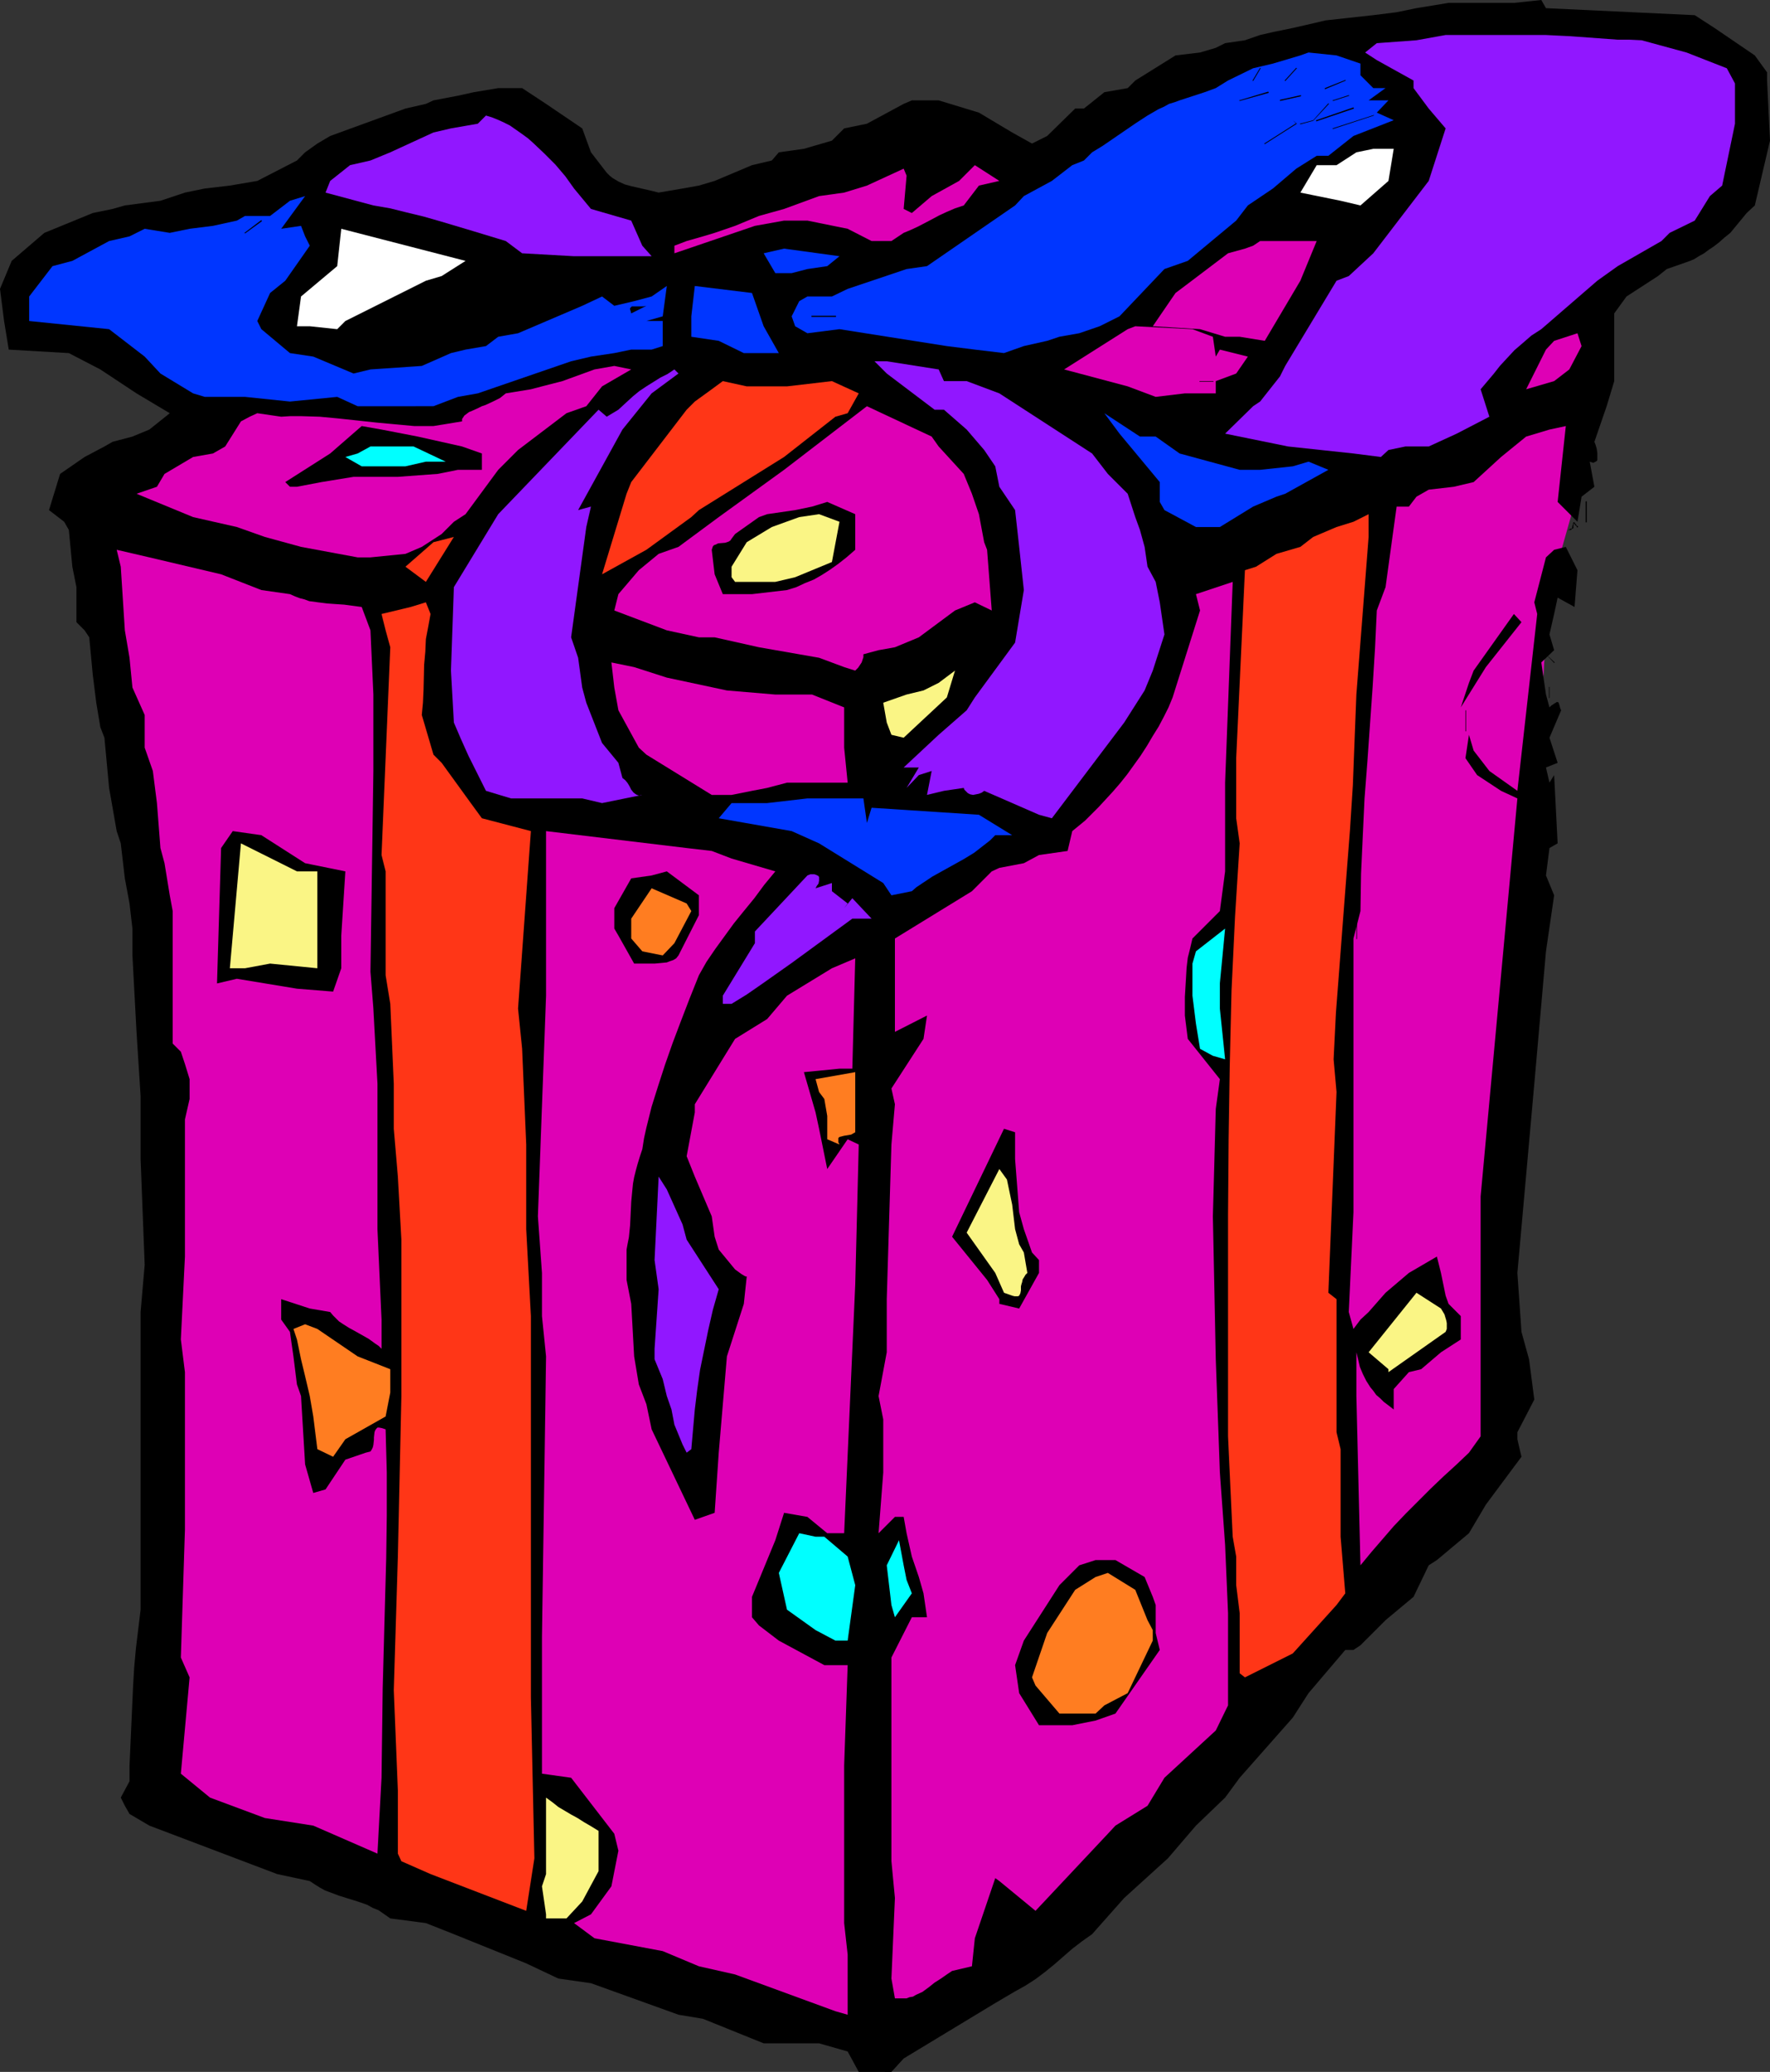
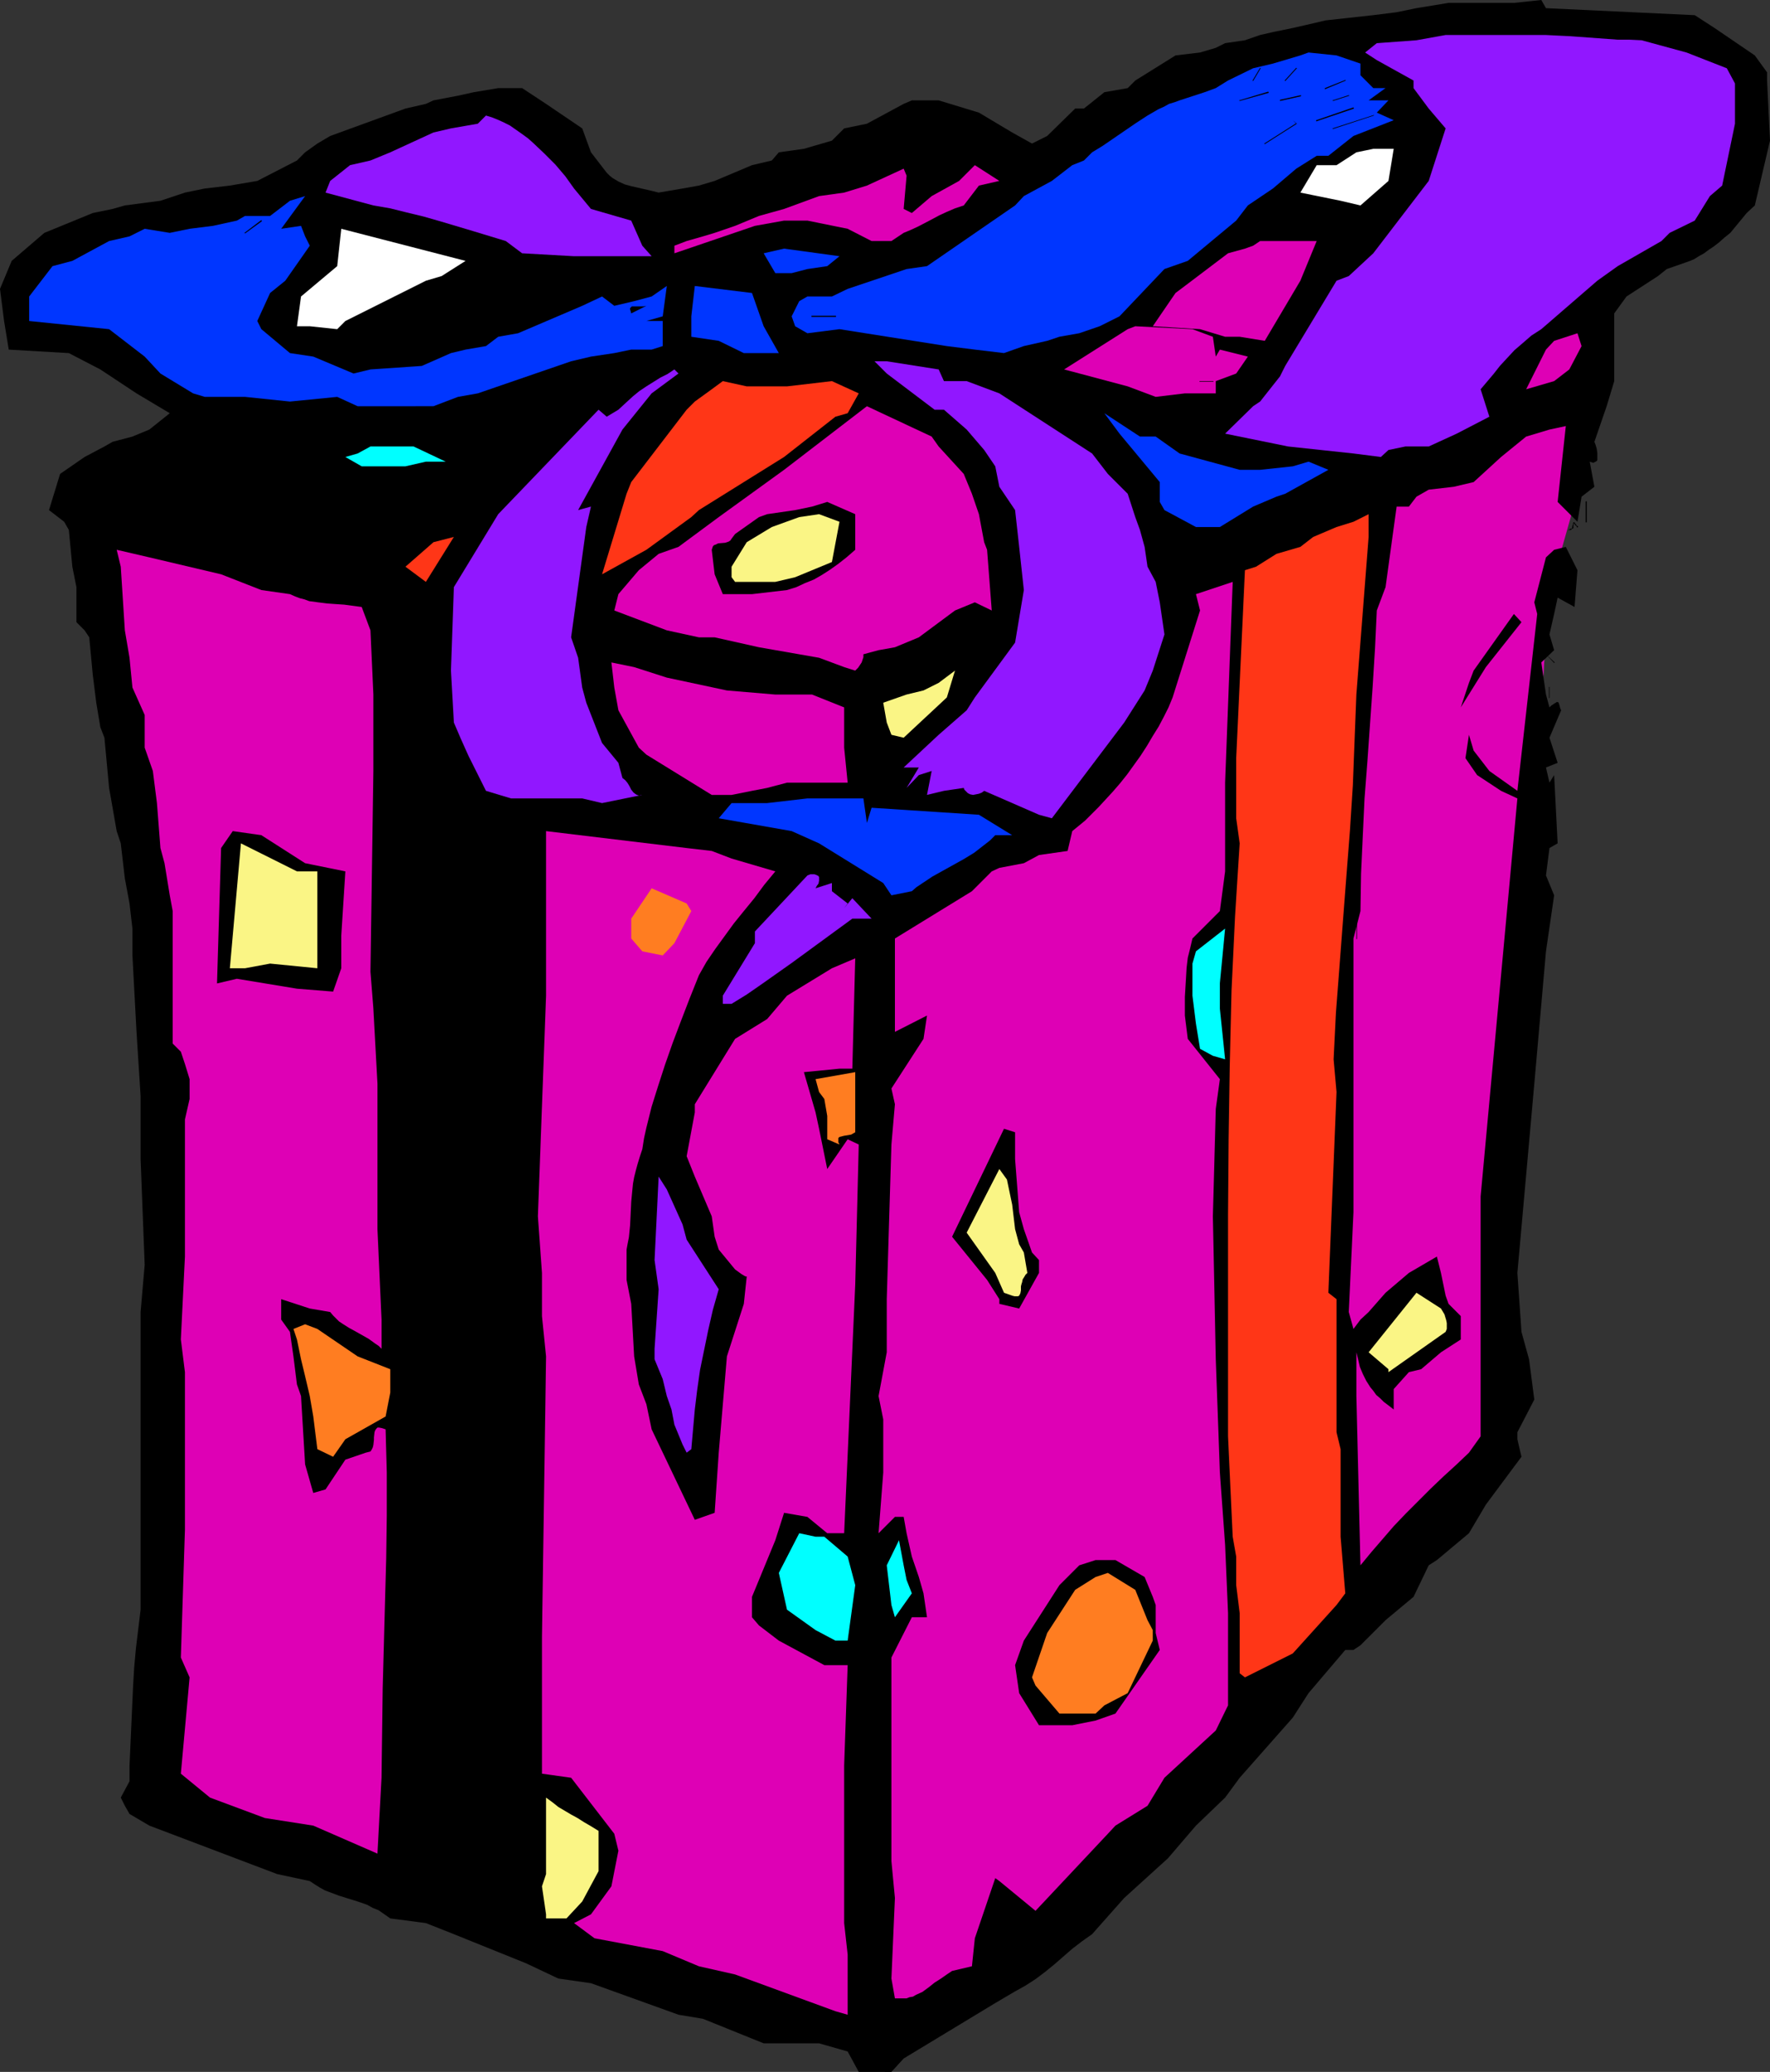
<svg xmlns="http://www.w3.org/2000/svg" xmlns:ns1="http://sodipodi.sourceforge.net/DTD/sodipodi-0.dtd" xmlns:ns2="http://www.inkscape.org/namespaces/inkscape" version="1.0" width="129.724mm" height="151.771mm" id="svg72" ns1:docname="Gift 04.wmf">
  <rect width="100%" height="100%" fill="#333333" stroke="none" />
  <ns1:namedview id="namedview72" pagecolor="#ffffff" bordercolor="#000000" borderopacity="0.25" ns2:showpageshadow="2" ns2:pageopacity="0.0" ns2:pagecheckerboard="0" ns2:deskcolor="#d1d1d1" ns2:document-units="mm" />
  <defs id="defs1">
    <pattern id="WMFhbasepattern" patternUnits="userSpaceOnUse" width="6" height="6" x="0" y="0" />
  </defs>
  <path style="fill:#de00b5;fill-opacity:1;fill-rule:evenodd;stroke:none" d="m 376.043,136.054 -27.795,333.51 55.59,-55.908 12.282,-21.329 12.605,-226.703 7.11,-25.046 v -34.094 l -5.494,2.262 z" id="path1" />
  <path style="fill:#ffffff;fill-opacity:1;fill-rule:evenodd;stroke:none" d="m 375.881,136.054 -27.795,333.51 55.752,-55.747 12.282,-21.491 12.605,-226.703 7.11,-25.046 v -34.256 l -5.494,2.262 -54.459,27.469 h 0.162 l 54.298,-27.308 5.494,-2.262 v 0 34.094 l -7.11,25.046 -12.766,226.703 -12.282,21.329 v 0 l -55.59,55.747 0.162,0.162 27.795,-333.51 v 0 z" id="path2" />
  <path style="fill:#000000;fill-opacity:1;fill-rule:evenodd;stroke:none" d="m 237.875,573.624 -3.07,-5.655 -7.918,-2.262 h -15.352 l -16.806,-6.787 -6.787,-1.131 -24.24,-8.726 -9.05,-1.293 -8.888,-4.201 -20.038,-8.079 -7.757,-3.07 -9.858,-1.293 -1.616,-1.131 -1.616,-1.131 -1.616,-0.646 -1.454,-0.808 -1.293,-0.485 -1.454,-0.485 -5.171,-1.616 -2.586,-0.97 -1.293,-0.485 -1.454,-0.808 -1.293,-0.808 -1.454,-0.97 -9.05,-1.939 -35.39,-13.411 -5.494,-3.232 -1.293,-2.262 -1.131,-2.262 2.424,-4.524 v -4.363 l 0.485,-10.826 0.485,-10.826 0.323,-5.494 0.485,-5.332 0.646,-5.332 0.646,-5.332 V 415.271 399.921 363.241 l 1.131,-13.088 -1.131,-29.247 V 303.455 L 37.814,285.681 36.683,264.513 v -7.433 l -0.808,-6.948 -1.293,-6.948 -1.131,-9.695 -1.131,-3.393 -1.131,-6.463 -0.97,-5.494 -1.293,-13.896 -1.131,-2.909 -1.131,-6.787 -0.97,-7.756 -0.97,-10.341 -1.293,-1.939 -2.262,-2.262 v -9.695 l -1.131,-5.655 -0.97,-10.18 -1.293,-2.262 -4.202,-3.232 3.07,-10.018 6.787,-4.686 5.494,-2.909 2.262,-1.293 5.494,-1.454 4.686,-1.939 5.656,-4.524 -9.211,-5.494 -10.019,-6.625 -8.726,-4.524 L 2.424,96.789 1.131,88.871 0,79.984 l 3.232,-7.756 9.05,-7.756 13.413,-5.494 5.494,-1.131 3.394,-0.97 9.858,-1.293 6.787,-2.262 5.494,-1.131 6.949,-0.808 7.595,-1.293 10.989,-5.655 2.262,-2.262 3.394,-2.424 3.555,-2.101 20.846,-7.594 5.656,-1.293 2.101,-0.97 6.787,-1.293 4.363,-0.97 6.787,-1.131 h 6.626 l 6.626,4.363 10.019,6.787 2.424,6.625 4.363,5.655 0.808,0.808 0.808,0.646 1.616,0.97 1.778,0.808 1.778,0.485 3.555,0.808 2.101,0.485 1.939,0.485 6.626,-1.131 4.525,-0.808 4.363,-1.293 10.342,-4.363 5.494,-1.293 1.939,-2.262 6.949,-0.97 7.757,-2.262 3.394,-3.393 6.302,-1.293 10.181,-5.494 2.262,-0.97 h 7.434 l 11.15,3.393 9.211,5.494 5.494,3.07 4.202,-2.101 7.757,-7.594 h 2.424 l 5.656,-4.524 6.464,-1.131 2.101,-2.101 11.15,-6.948 6.787,-0.808 4.363,-1.293 2.586,-1.293 5.494,-0.808 4.202,-1.454 3.555,-0.808 5.494,-1.131 5.656,-1.293 3.394,-0.808 13.251,-1.454 6.464,-0.808 5.494,-1.131 8.888,-1.454 h 18.099 L 426.947,0 l 1.293,2.262 41.208,1.939 5.494,3.555 11.15,7.594 3.394,4.686 v 2.262 l 0.808,16.643 -4.202,17.936 -2.262,2.101 -4.525,5.494 -1.616,1.293 -1.454,1.293 -1.454,1.131 -1.454,0.97 -1.293,0.97 -1.454,0.808 -1.293,0.808 -1.131,0.485 -6.464,2.262 -2.424,1.939 -8.726,5.655 -3.394,4.686 v 18.744 l -2.101,6.948 -3.394,9.857 0.323,0.808 0.323,1.131 0.162,1.131 v 0.97 0.97 l -0.162,0.323 -0.323,0.162 -0.323,0.162 -0.323,0.162 -0.485,-0.162 -0.485,-0.162 1.293,6.948 -3.555,2.747 -1.131,6.948 -3.232,-3.232 -2.262,-2.262 2.262,-21.006 -4.525,0.97 -6.464,1.939 -6.949,5.655 -7.595,6.948 -5.494,1.293 -6.949,0.808 -3.394,1.939 -2.101,2.747 h -3.394 l -3.07,22.299 -2.424,6.463 -0.485,10.341 -0.646,10.503 -1.454,20.683 -0.808,10.503 -0.485,10.341 -0.485,10.503 -0.162,10.341 -1.939,7.594 v 30.539 45.244 l -1.293,27.631 1.293,4.686 1.939,-2.585 2.262,-2.101 4.686,-5.332 6.464,-5.494 7.757,-4.524 1.131,4.524 1.293,6.302 0.808,2.262 3.394,3.393 v 6.463 l -5.494,3.555 -5.494,4.686 -3.394,0.808 -4.202,4.686 v 5.655 l -1.454,-1.131 -1.293,-0.97 -0.97,-0.97 -1.131,-0.97 -0.808,-1.131 -0.808,-0.97 -1.131,-1.777 -0.97,-1.939 -0.808,-1.939 -0.485,-2.101 -0.485,-1.939 v 4.686 7.433 l 1.131,46.859 3.07,-3.716 3.07,-3.555 3.07,-3.555 3.394,-3.555 3.394,-3.393 3.394,-3.393 3.555,-3.393 3.717,-3.393 3.394,-3.232 3.232,-4.524 v -5.494 -17.774 -10.018 -33.125 l 10.181,-110.2 -4.525,-2.101 -6.626,-4.363 -3.232,-4.686 0.97,-6.463 1.293,4.363 4.363,5.655 7.757,5.494 5.494,-48.96 -0.808,-3.232 3.232,-12.442 2.262,-2.101 3.232,-0.808 3.232,6.463 -0.808,10.18 -4.686,-2.585 -0.97,4.524 -1.293,5.655 1.293,4.363 -3.555,3.393 1.293,8.887 0.97,3.555 0.485,-0.485 0.485,-0.323 0.485,-0.323 0.323,-0.162 0.162,-0.162 h 0.162 0.323 l 0.162,0.323 0.162,0.485 0.162,0.646 0.162,0.485 0.162,0.323 -3.232,7.594 2.262,6.948 -3.232,1.293 0.97,4.201 1.293,-2.101 0.97,18.905 -2.262,1.293 -0.97,7.594 2.262,5.494 -2.262,15.512 -3.232,36.68 -4.686,52.353 1.131,16.32 1.293,4.686 0.808,2.909 1.454,11.149 -4.686,9.049 v 1.939 l 1.131,4.848 -9.858,13.25 -4.686,7.918 -8.888,7.433 -2.262,1.454 -4.202,8.726 -7.757,6.463 -6.949,6.948 -1.939,1.293 h -2.262 l -10.181,11.957 -4.363,6.787 -14.706,16.643 -4.04,5.494 -8.08,7.756 -7.757,9.049 -12.12,10.988 -8.888,10.018 -2.747,1.939 -2.747,2.101 -5.01,4.363 -2.586,2.101 -2.586,1.939 -2.747,1.777 -1.454,0.808 -1.454,0.808 -5.494,3.232 -25.371,15.35 -3.394,3.716 z" id="path3" />
  <path style="fill:#de00b5;fill-opacity:1;fill-rule:evenodd;stroke:none" d="m 231.411,556.819 -27.795,-10.18 -10.019,-2.262 -10.019,-4.201 -18.907,-3.555 -5.656,-4.201 4.686,-2.424 5.656,-7.756 1.939,-9.857 -1.131,-4.686 -11.958,-15.512 -8.08,-1.131 v -6.463 -11.149 -20.198 l 1.131,-77.722 -1.131,-11.149 v -11.957 l -1.131,-15.674 2.262,-61.079 v -5.655 -39.911 l 38.946,4.686 6.949,0.808 5.494,2.101 12.12,3.555 -3.07,3.716 -2.747,3.716 -2.909,3.555 -2.747,3.393 -2.586,3.555 -2.586,3.555 -2.424,3.555 -2.101,3.716 -1.293,3.232 -1.293,3.232 -2.424,6.302 -2.262,5.979 -2.101,5.979 -1.939,5.979 -1.778,5.655 -1.454,5.817 -0.646,2.909 -0.485,3.07 -0.646,1.939 -0.646,2.101 -0.485,1.777 -0.485,1.939 -0.323,1.777 -0.162,1.616 -0.323,3.393 -0.162,3.393 -0.162,3.232 -0.323,3.232 -0.323,1.616 -0.323,1.777 v 8.402 l 1.293,6.625 0.808,14.543 1.293,7.756 2.101,5.494 1.454,6.948 11.958,25.046 5.494,-1.939 1.131,-16.643 2.262,-26.661 4.686,-14.543 0.808,-7.594 h -0.323 l -0.323,-0.162 -0.808,-0.485 -1.778,-1.293 -4.525,-5.494 -1.131,-3.555 -0.808,-5.655 -4.686,-10.988 -2.262,-5.655 2.262,-12.119 v -2.262 l 11.15,-18.097 8.888,-5.494 5.494,-6.463 12.443,-7.594 6.464,-2.747 -0.808,30.539 h -3.555 l -9.858,0.97 3.232,11.149 0.97,4.524 2.262,11.149 5.656,-8.241 3.07,1.454 -0.97,38.78 -3.07,68.835 h -4.686 l -5.494,-4.524 -6.464,-1.131 -2.424,7.594 -6.464,15.674 v 5.655 l 1.939,2.262 5.494,4.201 12.605,6.787 h 6.464 l -0.97,27.792 v 4.363 22.137 9.049 8.079 l 0.97,8.726 v 16.643 z" id="path4" />
  <path style="fill:#de00b5;fill-opacity:1;fill-rule:evenodd;stroke:none" d="m 247.894,553.264 -0.97,-5.494 0.97,-22.299 -0.97,-10.18 v -14.058 -27.792 -14.543 l 5.656,-11.149 h 4.202 l -0.97,-6.625 -1.293,-4.524 -1.939,-5.655 -1.454,-6.463 -0.808,-4.524 h -2.424 l -4.525,4.524 1.293,-16.805 v -14.704 l -1.293,-6.463 2.262,-12.119 v -14.704 l 1.293,-42.82 0.97,-11.149 -0.97,-4.363 8.888,-13.735 0.97,-6.463 -8.888,4.524 v -11.149 -14.704 l 21.331,-13.088 5.494,-5.494 2.101,-0.97 6.787,-1.293 4.202,-2.262 7.918,-1.131 1.293,-5.494 1.778,-1.454 1.778,-1.454 1.778,-1.777 1.939,-1.939 1.939,-2.101 1.939,-2.101 2.101,-2.424 1.939,-2.424 3.717,-5.171 1.778,-2.747 1.616,-2.747 1.616,-2.585 1.454,-2.747 1.293,-2.585 1.131,-2.747 7.595,-24.076 -1.131,-4.524 10.181,-3.393 -2.101,55.585 v 21.006 5.494 -1.939 l -1.454,10.988 -3.394,3.393 -4.202,4.201 -0.646,2.747 -0.646,2.585 -0.323,2.747 -0.162,2.747 -0.323,5.332 v 5.171 l 0.808,6.463 8.888,11.149 -1.131,8.241 -0.808,29.731 0.808,39.588 1.131,31.347 1.454,20.036 0.808,18.905 v 6.625 18.905 l -3.394,6.948 -14.221,13.088 -4.686,7.756 -8.888,5.494 -2.101,2.262 -20.038,21.329 -10.019,-8.241 -1.131,-0.808 -5.656,16.643 -0.808,7.756 -5.494,1.293 -1.454,0.97 -1.616,1.131 -1.778,1.131 -1.616,1.293 -1.778,1.293 -1.778,0.808 -0.808,0.485 -0.97,0.162 -0.808,0.323 h -0.808 z" id="path5" />
  <path style="fill:#faf585;fill-opacity:1;fill-rule:evenodd;stroke:none" d="m 151.257,531.127 v -1.131 l -1.131,-7.756 1.131,-3.393 v -21.168 l 1.778,1.293 1.616,1.293 3.555,2.101 1.778,0.97 1.778,1.131 1.939,1.131 2.101,1.293 v 11.149 l -4.525,8.402 -4.363,4.686 z" id="path6" />
-   <path style="fill:#ff3617;fill-opacity:1;fill-rule:evenodd;stroke:none" d="m 145.763,529.027 -26.502,-10.18 -8.08,-3.555 -0.97,-2.101 V 495.74 l -1.131,-27.792 1.131,-37.003 0.97,-44.436 v -26.823 -16.482 l -0.97,-17.451 -1.131,-13.25 v -12.442 l -0.97,-22.137 -1.293,-7.918 v -21.329 -7.433 l -1.131,-4.524 2.424,-57.524 -1.293,-4.686 -1.131,-4.524 8.08,-1.939 4.202,-1.293 1.293,3.232 -0.646,3.555 -0.646,3.393 -0.162,3.555 -0.323,3.555 -0.162,6.948 -0.162,3.555 -0.323,3.393 3.232,10.988 2.262,2.262 8.08,11.149 3.07,4.201 13.574,3.555 -3.555,49.122 1.131,11.149 1.131,26.5 v 10.988 12.442 l 1.293,24.076 v 38.942 25.692 40.881 l 0.97,44.597 z" id="path7" />
-   <path style="fill:#de00b5;fill-opacity:1;fill-rule:evenodd;stroke:none" d="m 104.555,513.191 -17.776,-7.756 -13.413,-2.101 -15.19,-5.655 -8.08,-6.625 2.424,-26.661 -2.424,-5.494 1.131,-35.387 v -19.39 -24.238 l -1.131,-9.049 1.131,-22.945 v -37.972 l 1.293,-5.655 v -5.494 l -1.293,-4.201 -1.131,-3.393 -2.262,-2.262 v -18.905 -17.774 l -0.808,-4.363 -1.454,-8.887 -1.131,-4.201 -0.97,-12.442 -1.131,-8.887 -2.262,-6.463 v -3.555 -5.494 l -3.394,-7.594 -0.808,-8.241 -1.293,-7.594 -1.131,-17.613 -1.131,-4.686 9.05,2.101 19.877,4.686 11.15,4.363 7.918,1.131 1.454,0.646 1.293,0.485 1.293,0.323 1.293,0.485 2.424,0.323 2.586,0.323 2.262,0.162 2.424,0.162 2.424,0.323 2.424,0.323 2.424,6.463 0.808,17.774 v 21.168 l -0.808,55.585 0.808,10.18 1.131,20.844 v 30.055 5.494 4.686 l 1.131,25.046 v 8.079 l -0.808,-0.808 -0.97,-0.646 -1.778,-1.293 -3.717,-2.101 -1.778,-0.97 -1.778,-1.131 -0.97,-0.646 -0.808,-0.808 -0.808,-0.808 -0.808,-0.97 -5.656,-0.97 -7.918,-2.585 v 5.655 l 2.424,3.393 0.97,6.787 0.97,7.756 1.131,3.232 1.131,18.905 2.262,7.918 3.394,-0.97 5.494,-8.241 5.656,-1.939 0.646,-0.162 0.646,-0.162 0.323,-0.485 0.323,-0.646 0.162,-0.646 0.162,-1.454 v -0.646 l 0.162,-1.454 0.162,-0.485 0.323,-0.485 0.323,-0.323 h 0.485 l 0.808,0.162 0.97,0.323 0.323,11.957 v 11.957 l -0.162,11.957 -0.323,11.796 -0.323,12.119 -0.323,11.957 -0.162,12.28 -0.162,12.442 z" id="path8" />
+   <path style="fill:#de00b5;fill-opacity:1;fill-rule:evenodd;stroke:none" d="m 104.555,513.191 -17.776,-7.756 -13.413,-2.101 -15.19,-5.655 -8.08,-6.625 2.424,-26.661 -2.424,-5.494 1.131,-35.387 v -19.39 -24.238 l -1.131,-9.049 1.131,-22.945 v -37.972 l 1.293,-5.655 v -5.494 l -1.293,-4.201 -1.131,-3.393 -2.262,-2.262 v -18.905 -17.774 l -0.808,-4.363 -1.454,-8.887 -1.131,-4.201 -0.97,-12.442 -1.131,-8.887 -2.262,-6.463 v -3.555 -5.494 l -3.394,-7.594 -0.808,-8.241 -1.293,-7.594 -1.131,-17.613 -1.131,-4.686 9.05,2.101 19.877,4.686 11.15,4.363 7.918,1.131 1.454,0.646 1.293,0.485 1.293,0.323 1.293,0.485 2.424,0.323 2.586,0.323 2.262,0.162 2.424,0.162 2.424,0.323 2.424,0.323 2.424,6.463 0.808,17.774 v 21.168 l -0.808,55.585 0.808,10.18 1.131,20.844 v 30.055 5.494 4.686 l 1.131,25.046 v 8.079 l -0.808,-0.808 -0.97,-0.646 -1.778,-1.293 -3.717,-2.101 -1.778,-0.97 -1.778,-1.131 -0.97,-0.646 -0.808,-0.808 -0.808,-0.808 -0.808,-0.97 -5.656,-0.97 -7.918,-2.585 v 5.655 l 2.424,3.393 0.97,6.787 0.97,7.756 1.131,3.232 1.131,18.905 2.262,7.918 3.394,-0.97 5.494,-8.241 5.656,-1.939 0.646,-0.162 0.646,-0.162 0.323,-0.485 0.323,-0.646 0.162,-0.646 0.162,-1.454 v -0.646 l 0.162,-1.454 0.162,-0.485 0.323,-0.485 0.323,-0.323 h 0.485 l 0.808,0.162 0.97,0.323 0.323,11.957 v 11.957 l -0.162,11.957 -0.323,11.796 -0.323,12.119 -0.323,11.957 -0.162,12.28 -0.162,12.442 " id="path8" />
  <path style="fill:#000000;fill-opacity:1;fill-rule:evenodd;stroke:none" d="m 292.334,477.643 h -4.525 l -5.494,-8.887 -1.131,-7.756 2.424,-6.787 9.858,-15.35 5.494,-5.494 4.525,-1.454 h 5.494 l 8.08,4.686 2.262,5.494 0.808,2.262 v 7.756 l 1.131,4.686 -12.282,17.613 -5.494,1.939 -6.464,1.293 z" id="path9" />
  <path style="fill:#ff7d21;fill-opacity:1;fill-rule:evenodd;stroke:none" d="m 293.465,474.411 -6.626,-7.756 -0.97,-2.262 4.202,-12.28 7.757,-11.957 5.656,-3.555 3.394,-1.131 7.595,4.686 3.394,8.402 1.454,2.747 v 2.909 l -6.949,14.543 -6.464,3.393 -2.424,2.262 h -5.656 z" id="path10" />
  <path style="fill:#ff3617;fill-opacity:1;fill-rule:evenodd;stroke:none" d="m 344.854,464.393 -1.454,-1.131 v -16.643 l -0.97,-7.756 v -7.918 l -0.97,-5.494 -1.293,-27.792 v -20.36 -20.683 -20.521 l 0.162,-20.683 0.323,-20.521 0.485,-20.683 0.485,-10.18 0.485,-10.18 0.646,-10.341 0.646,-10.018 -0.97,-6.948 v -16.643 l 2.424,-52.03 3.07,-0.97 5.656,-3.555 6.626,-1.939 3.555,-2.747 6.464,-2.747 4.686,-1.454 4.202,-2.101 v 6.302 l -3.394,43.628 -0.485,12.442 -0.485,12.604 -0.808,12.604 -0.97,12.442 -0.97,12.604 -0.97,12.765 -0.97,12.604 -0.646,12.927 0.808,9.049 -2.262,55.585 2.262,1.777 v 36.841 l 1.131,4.686 v 24.238 l 1.293,15.674 -2.424,3.232 -12.12,13.411 z" id="path11" />
  <path style="fill:#00ffff;fill-opacity:1;fill-rule:evenodd;stroke:none" d="m 231.411,454.213 -5.494,-2.909 -7.918,-5.655 -2.262,-10.18 5.656,-10.988 4.525,0.97 h 2.424 l 6.464,5.494 2.101,7.918 -2.101,15.35 z" id="path12" />
  <path style="fill:#00ffff;fill-opacity:1;fill-rule:evenodd;stroke:none" d="m 247.894,447.75 -0.97,-3.393 -1.293,-10.988 3.394,-6.948 1.293,6.948 0.808,4.04 1.454,3.716 z" id="path13" />
  <path style="fill:#ff7d21;fill-opacity:1;fill-rule:evenodd;stroke:none" d="m 87.91,401.213 -1.131,-9.049 -0.97,-5.655 -1.293,-5.494 -1.131,-4.686 -1.131,-5.494 -0.97,-2.909 3.232,-1.293 3.394,1.293 11.15,7.594 9.05,3.555 v 6.463 l -1.293,6.625 -11.15,6.302 -3.394,4.848 z" id="path14" />
  <path style="fill:#9117ff;fill-opacity:1;fill-rule:evenodd;stroke:none" d="m 190.203,402.183 -1.131,-2.262 -2.262,-5.494 -0.808,-4.201 -1.293,-3.716 -1.131,-4.686 -2.262,-5.494 v -2.909 l 1.131,-16.482 -1.131,-8.079 1.131,-23.107 2.262,3.555 4.363,9.695 1.131,4.201 8.888,13.735 -1.616,5.655 -1.293,5.655 -1.131,5.494 -1.131,5.494 -0.808,5.655 -0.646,5.332 -0.485,5.494 -0.485,5.494 z" id="path15" />
  <path style="fill:#faf585;fill-opacity:1;fill-rule:evenodd;stroke:none" d="m 384.608,379.884 v -0.808 l -5.494,-4.686 13.251,-16.482 6.787,4.363 0.97,1.616 0.485,1.616 0.162,0.808 v 0.808 0.808 l -0.323,0.808 z" id="path16" />
  <path style="fill:#000000;fill-opacity:1;fill-rule:evenodd;stroke:none" d="m 276.82,360.979 v -1.293 l -3.394,-5.332 -9.696,-11.957 14.382,-29.893 3.07,0.97 v 7.433 l 1.131,14.704 1.293,4.686 2.262,6.463 1.939,2.101 v 3.555 l -5.494,9.857 z" id="path17" />
  <path style="fill:#faf585;fill-opacity:1;fill-rule:evenodd;stroke:none" d="m 278.113,357.909 -2.424,-5.494 -7.918,-11.149 9.05,-17.613 2.101,2.909 1.454,6.948 0.808,6.787 1.131,4.201 1.293,2.262 0.97,5.655 -0.485,0.485 -0.485,0.808 -0.323,0.485 -0.162,0.808 -0.162,0.485 -0.162,0.646 v 1.131 l -0.162,0.808 -0.162,0.323 -0.162,0.323 -0.323,0.162 h -0.323 -0.646 l -0.646,-0.162 z" id="path18" />
  <path style="fill:#ff7d21;fill-opacity:1;fill-rule:evenodd;stroke:none" d="m 229.149,315.412 v -6.463 l -0.808,-4.686 -1.454,-1.939 -0.97,-3.555 5.494,-0.97 5.494,-0.97 v 16.643 l -1.131,0.646 -0.97,0.162 -0.97,0.162 -0.646,0.162 -0.646,0.162 -0.323,0.323 v 0.323 0.323 0.485 l 0.323,0.646 z" id="path19" />
  <path style="fill:#00ffff;fill-opacity:1;fill-rule:evenodd;stroke:none" d="m 335.966,292.306 -3.555,-1.939 -1.131,-6.948 -0.97,-7.756 v -8.887 l 0.97,-3.393 8.08,-6.302 -1.454,15.189 v 6.948 l 1.454,14.058 z" id="path20" />
  <path style="fill:#9117ff;fill-opacity:1;fill-rule:evenodd;stroke:none" d="m 200.222,277.925 v -2.262 L 209.11,261.12 v -3.232 l 14.544,-15.512 0.808,-0.323 h 0.646 0.485 l 0.485,0.162 0.323,0.162 0.323,0.162 0.162,0.323 v 0.323 0.646 l -0.162,0.808 -0.485,0.646 -0.323,0.646 4.525,-1.454 v 2.262 l 4.363,3.393 -0.97,1.293 2.262,-2.747 5.333,5.655 h -5.333 l -8.403,6.14 -8.403,6.14 -8.242,5.817 -4.202,2.909 -4.202,2.585 z" id="path21" />
  <path style="fill:#000000;fill-opacity:1;fill-rule:evenodd;stroke:none" d="m 82.254,273.724 -16.645,-2.747 -5.494,1.293 1.131,-37.488 3.232,-4.686 7.918,1.131 12.12,7.756 11.15,2.262 -1.131,17.774 v 9.049 l -2.262,6.463 z" id="path22" />
  <path style="fill:#faf585;fill-opacity:1;fill-rule:evenodd;stroke:none" d="m 63.67,268.068 3.07,-34.579 15.514,7.756 h 5.656 v 10.18 16.643 l -13.09,-1.293 -6.949,1.293 z" id="path23" />
-   <path style="fill:#000000;fill-opacity:1;fill-rule:evenodd;stroke:none" d="m 179.053,266.775 h -3.394 l -4.363,-7.756 -1.131,-1.939 v -5.655 l 4.686,-8.241 5.656,-0.808 4.202,-1.131 8.888,6.625 v 5.494 l -5.656,11.149 -0.646,0.808 -0.808,0.485 -0.97,0.323 -0.808,0.323 -1.616,0.162 -1.778,0.162 z" id="path24" />
  <path style="fill:#ff7d21;fill-opacity:1;fill-rule:evenodd;stroke:none" d="m 177.921,263.382 -3.07,-3.555 v -5.494 l 5.656,-8.402 9.696,4.201 1.293,2.101 -4.686,8.887 -3.232,3.393 z" id="path25" />
  <path style="fill:#0036ff;fill-opacity:1;fill-rule:evenodd;stroke:none" d="m 246.925,247.87 -2.262,-3.393 -17.776,-10.988 -7.595,-3.393 -20.2,-3.555 3.555,-4.201 h 9.858 l 11.15,-1.293 h 15.514 l 0.97,6.787 1.293,-4.201 29.734,1.939 9.211,5.655 h -4.686 l -1.454,1.454 -1.454,1.131 -1.454,1.131 -1.454,1.131 -2.909,1.777 -2.909,1.616 -5.818,3.232 -2.909,1.939 -1.454,0.97 -1.293,1.131 z" id="path26" />
  <path style="fill:#9117ff;fill-opacity:1;fill-rule:evenodd;stroke:none" d="m 287.809,225.571 -15.19,-6.625 -0.646,0.485 -0.808,0.323 -0.808,0.162 -0.808,0.162 -0.808,-0.162 -0.646,-0.323 -0.646,-0.646 -0.323,-0.323 -0.162,-0.485 -5.494,0.808 -4.686,1.131 1.293,-6.625 -3.555,1.131 -3.394,3.555 3.394,-5.655 h -4.202 l 9.696,-9.049 7.757,-6.787 2.262,-3.555 11.15,-15.189 2.424,-14.543 -1.293,-11.957 -1.131,-10.18 -4.363,-6.463 -1.131,-5.655 -3.07,-4.524 -4.848,-5.655 -6.302,-5.494 h -2.586 l -13.251,-10.018 -3.394,-3.393 h 3.394 l 14.382,2.262 1.454,3.232 h 6.302 l 9.05,3.393 25.694,16.643 4.363,5.655 5.494,5.494 2.101,6.463 1.293,3.555 1.293,4.686 0.808,5.494 2.262,4.201 1.131,5.655 1.293,8.887 -3.232,10.018 -2.262,5.494 -5.656,8.887 -20.038,26.5 z" id="path27" />
  <path style="fill:#9117ff;fill-opacity:1;fill-rule:evenodd;stroke:none" d="m 166.771,222.34 -5.494,-1.293 h -19.715 l -6.949,-2.101 -2.424,-4.848 -2.424,-4.848 -2.101,-4.686 -0.97,-2.262 -0.97,-2.262 -0.808,-14.381 0.808,-23.107 12.282,-20.198 27.795,-28.924 2.262,1.939 3.232,-1.939 2.101,-1.939 1.939,-1.777 1.778,-1.454 1.939,-1.293 3.878,-2.424 1.939,-0.97 1.939,-1.293 1.131,1.131 -7.434,5.494 -8.08,10.018 -12.282,22.299 3.555,-0.97 -1.293,5.655 -4.202,30.539 1.939,5.655 1.131,8.241 1.131,4.201 4.363,11.149 4.525,5.494 1.131,4.201 0.808,0.646 0.646,0.808 0.485,0.808 0.485,0.97 0.646,0.808 0.646,0.485 0.323,0.162 0.485,0.162 h 0.485 l 0.485,-0.162 z" id="path28" />
  <path style="fill:#de00b5;fill-opacity:1;fill-rule:evenodd;stroke:none" d="m 197.152,220.078 -18.099,-11.149 -2.101,-1.939 -5.656,-10.341 -1.131,-6.302 -0.808,-6.948 6.302,1.293 9.05,2.909 16.645,3.555 13.413,1.131 h 10.181 l 8.888,3.555 v 11.149 l 0.97,9.695 h -16.806 l -5.494,1.454 -4.202,0.808 -5.656,1.131 z" id="path29" />
  <path style="fill:#faf585;fill-opacity:1;fill-rule:evenodd;stroke:none" d="m 246.925,203.434 -1.293,-3.393 -0.97,-5.494 6.464,-2.262 4.686,-1.131 4.202,-2.101 4.525,-3.393 -2.262,7.433 -11.958,11.149 z" id="path30" />
  <path style="fill:#000000;fill-opacity:1;fill-rule:evenodd;stroke:none" d="m 404.646,195.84 2.262,-6.787 1.293,-3.393 11.15,-15.674 2.101,2.262 -9.858,12.442 z" id="path31" />
  <path style="fill:#de00b5;fill-opacity:1;fill-rule:evenodd;stroke:none" d="m 233.835,184.691 -6.949,-2.585 -16.645,-2.909 -12.282,-2.747 h -4.363 l -8.888,-1.939 -14.544,-5.494 1.131,-4.524 5.656,-6.625 5.494,-4.524 5.494,-1.939 11.15,-8.241 18.099,-13.088 22.947,-17.613 17.938,8.402 1.939,2.747 6.949,7.594 2.262,5.494 1.939,5.655 1.454,7.756 0.808,2.101 1.293,16.805 -4.686,-2.262 -5.494,2.262 -10.019,7.433 -6.626,2.747 -4.525,0.808 -4.202,1.131 v 0.808 l -0.485,1.454 -0.323,0.485 -0.646,0.97 -0.808,0.808 z" id="path32" />
  <path style="fill:#000000;fill-opacity:1;fill-rule:evenodd;stroke:none" d="m 200.222,164.493 -2.262,-5.494 -0.808,-6.787 0.162,-0.485 0.162,-0.485 0.323,-0.323 0.485,-0.162 0.646,-0.323 1.939,-0.162 0.97,-0.323 0.485,-0.323 0.323,-0.485 0.485,-0.646 0.485,-0.646 6.626,-4.686 2.262,-0.808 7.757,-1.131 4.686,-0.97 4.202,-1.293 7.757,3.393 v 9.857 l -2.424,2.101 -2.262,1.777 -2.262,1.616 -2.262,1.454 -2.262,1.293 -2.424,0.97 -2.424,1.131 -2.586,0.808 -9.696,1.131 z" id="path33" />
  <path style="fill:#ff3617;fill-opacity:1;fill-rule:evenodd;stroke:none" d="m 117.968,161.099 -5.656,-4.201 7.757,-6.787 5.656,-1.454 z" id="path34" />
  <path style="fill:#faf585;fill-opacity:1;fill-rule:evenodd;stroke:none" d="m 203.616,161.099 -0.97,-1.293 v -2.909 l 4.202,-6.787 6.949,-4.201 7.595,-2.747 5.494,-0.808 5.656,2.101 -2.101,11.149 -10.181,4.201 -5.494,1.293 z" id="path35" />
  <path style="fill:#ff3617;fill-opacity:1;fill-rule:evenodd;stroke:none" d="m 166.771,158.999 6.787,-22.299 1.293,-3.232 15.352,-20.036 2.262,-2.262 4.686,-3.393 3.07,-2.262 6.626,1.454 h 11.15 l 12.443,-1.454 7.434,3.393 -3.07,5.494 -3.394,0.97 -14.221,11.149 -23.594,14.704 -2.101,1.939 -12.443,9.049 z" id="path36" />
-   <path style="fill:#de00b5;fill-opacity:1;fill-rule:evenodd;stroke:none" d="m 99.061,154.313 -15.675,-2.909 -10.019,-2.747 -7.757,-2.747 -12.12,-2.747 -15.675,-6.463 5.656,-1.939 2.101,-3.555 7.918,-4.686 5.494,-0.97 3.394,-1.939 4.363,-6.948 2.424,-1.293 2.101,-0.97 6.626,0.97 v 0 l 2.586,-0.162 h 2.747 l 5.333,0.162 5.171,0.485 10.504,1.131 5.171,0.485 5.333,0.485 h 5.333 l 7.918,-1.293 v -0.646 l 0.323,-0.485 0.323,-0.485 0.646,-0.485 0.646,-0.485 0.808,-0.323 1.778,-0.808 0.97,-0.485 0.97,-0.323 2.101,-0.97 1.939,-0.97 0.808,-0.646 0.808,-0.646 6.949,-1.131 3.07,-0.808 5.656,-1.454 8.888,-3.232 5.494,-0.97 4.686,0.97 -8.08,4.686 -4.363,5.494 -5.494,1.939 -13.413,10.18 -5.494,5.494 -9.05,12.28 -3.232,2.101 -3.394,3.393 -5.494,3.555 -4.525,1.939 -9.696,0.97 z" id="path37" />
  <path style="fill:#0036ff;fill-opacity:1;fill-rule:evenodd;stroke:none" d="m 331.28,145.911 -8.726,-4.686 -1.293,-2.262 v -5.494 l -11.15,-13.411 -4.202,-5.655 9.858,6.463 h 4.363 l 6.626,4.686 16.645,4.524 h 5.656 l 9.05,-0.97 4.363,-1.293 5.494,2.262 -11.958,6.625 -2.424,0.808 -6.464,2.747 -9.211,5.655 z" id="path38" />
  <path style="fill:#000000;fill-opacity:1;fill-rule:evenodd;stroke:none" d="m 80.315,134.761 -1.293,-1.293 12.443,-7.918 8.726,-7.594 5.494,0.97 10.019,1.939 12.282,2.747 5.494,1.939 v 4.524 h -6.626 l -5.656,1.131 -10.989,0.808 H 97.929 l -8.888,1.454 -6.787,1.293 z" id="path39" />
  <path style="fill:#00ffff;fill-opacity:1;fill-rule:evenodd;stroke:none" d="m 100.192,129.106 -4.525,-2.585 3.394,-0.97 3.555,-1.939 h 11.958 l 8.888,4.201 h -5.494 l -5.656,1.293 z" id="path40" />
  <path style="fill:#9117ff;fill-opacity:1;fill-rule:evenodd;stroke:none" d="m 374.912,125.551 -9.05,-0.97 -9.05,-0.97 -17.453,-3.555 7.757,-7.594 1.939,-1.293 5.494,-6.948 1.454,-2.909 14.221,-23.591 3.394,-1.293 6.787,-6.302 15.352,-20.036 4.686,-14.543 -4.686,-5.494 -4.202,-5.655 v -2.101 l -10.181,-5.655 -3.232,-2.101 3.232,-2.585 10.989,-0.808 8.08,-1.454 h 27.795 l 3.232,0.162 3.394,0.162 6.626,0.485 6.626,0.485 h 3.232 l 3.394,0.162 12.443,3.393 11.15,4.363 2.262,4.201 v 11.149 l -3.555,17.128 -3.394,2.909 -4.202,6.787 -6.949,3.393 -2.262,2.262 -12.12,6.948 -5.656,4.04 -15.514,13.411 -2.747,1.777 -2.424,2.101 -2.262,1.939 -2.101,2.262 -1.939,2.101 -1.778,2.262 -3.555,4.201 2.424,7.594 -9.05,4.686 -7.757,3.555 h -6.464 l -4.686,0.97 -2.101,1.939 z" id="path41" />
  <path style="fill:#0036ff;fill-opacity:1;fill-rule:evenodd;stroke:none" d="m 99.061,112.463 -5.656,-2.585 -13.09,1.293 -12.443,-1.293 H 56.722 l -3.232,-0.97 -9.05,-5.494 -4.363,-4.686 -9.858,-7.594 -22.139,-2.262 v -6.787 l 6.464,-8.402 5.494,-1.454 10.181,-5.494 5.656,-1.293 4.202,-2.101 6.949,1.131 5.494,-1.131 6.464,-0.808 6.626,-1.454 2.262,-1.293 h 6.949 l 5.494,-4.201 4.202,-1.293 -6.626,9.049 5.494,-0.808 1.131,2.909 1.293,2.585 -6.787,9.695 -4.202,3.393 -3.555,7.756 1.131,2.262 7.918,6.625 6.464,0.97 11.15,4.686 4.686,-1.131 14.221,-0.97 8.08,-3.555 4.04,-0.97 5.656,-0.97 3.394,-2.585 5.494,-0.97 17.776,-7.594 5.494,-2.585 3.394,2.585 5.494,-1.293 4.848,-1.293 4.202,-2.909 -1.131,8.402 -4.525,1.293 h 4.525 v 6.948 l -3.07,0.97 h -5.656 l -4.686,0.97 -6.464,0.97 -5.494,1.293 -25.856,8.887 -5.494,0.97 -6.787,2.585 z" id="path42" />
  <path style="fill:#de00b5;fill-opacity:1;fill-rule:evenodd;stroke:none" d="m 320.129,109.877 -7.757,-2.909 -17.614,-4.686 17.614,-11.149 2.101,-0.808 15.837,0.808 5.656,2.101 0.808,5.494 1.131,-1.939 7.757,1.939 -3.232,4.686 -5.656,2.101 v 3.393 h -8.565 z" id="path43" />
  <path style="fill:#de00b5;fill-opacity:1;fill-rule:evenodd;stroke:none" d="m 422.745,107.777 5.494,-10.988 2.262,-2.424 6.464,-2.101 1.131,3.555 -3.394,6.463 -4.202,3.232 z" id="path44" />
  <path style="fill:#0036ff;fill-opacity:1;fill-rule:evenodd;stroke:none" d="m 206.04,97.758 -6.949,-3.393 -7.595,-1.131 v -5.655 l 0.97,-8.402 15.837,1.939 3.232,9.21 4.202,7.433 h -7.434 z" id="path45" />
  <path style="fill:#0036ff;fill-opacity:1;fill-rule:evenodd;stroke:none" d="m 270.033,96.789 -7.757,-0.97 -29.734,-4.686 -8.888,1.131 -3.394,-1.939 -0.97,-2.747 2.101,-4.201 2.262,-1.293 h 6.787 l 4.363,-2.101 16.322,-5.494 5.656,-0.808 24.402,-16.805 2.424,-2.585 7.757,-4.201 5.656,-4.363 3.232,-1.293 2.262,-2.262 2.909,-1.777 3.07,-2.101 3.07,-2.101 3.07,-2.101 3.232,-2.101 3.07,-1.777 1.454,-0.646 1.454,-0.808 1.616,-0.485 1.293,-0.485 6.949,-2.262 3.07,-1.131 3.394,-2.101 6.949,-3.393 5.494,-1.293 7.595,-2.262 2.262,-0.808 7.757,0.808 6.626,2.262 v 3.232 l 3.555,3.555 h 3.394 l -4.686,3.393 h 5.494 l -3.232,3.393 4.686,2.101 -11.15,4.363 -6.949,5.494 h -3.232 l -5.656,3.555 -6.464,5.494 -6.949,4.686 -3.232,4.201 -13.413,11.149 -6.464,2.262 -12.443,13.088 -5.494,2.747 -5.656,1.939 -5.494,0.97 -3.394,1.131 -6.464,1.454 -5.494,1.939 z" id="path46" />
  <path style="fill:#de00b5;fill-opacity:1;fill-rule:evenodd;stroke:none" d="m 343.4,93.234 h -4.04 l -6.949,-2.101 -13.09,-0.808 6.302,-9.21 2.586,-1.939 11.958,-9.049 4.686,-1.293 2.262,-0.808 1.939,-1.293 h 15.675 l -4.525,10.988 -9.858,16.643 z" id="path47" />
  <path style="fill:#ffffff;fill-opacity:1;fill-rule:evenodd;stroke:none" d="m 85.81,90.326 h -3.555 l 1.131,-8.241 10.019,-8.402 1.131,-10.341 34.421,8.887 -6.626,4.201 -4.363,1.293 -22.301,11.149 -2.262,2.262 z" id="path48" />
  <path style="fill:#000000;fill-opacity:1;fill-rule:evenodd;stroke:none" d="m 174.851,86.771 -0.162,-0.646 -0.162,-0.485 v -0.323 l 0.162,-0.162 0.162,-0.162 0.162,-0.162 h 0.646 0.808 0.808 0.97 l 0.808,-0.162 z" id="path49" />
  <path style="fill:#0036ff;fill-opacity:1;fill-rule:evenodd;stroke:none" d="m 214.766,75.621 -3.232,-5.494 5.656,-1.293 15.352,2.101 -3.394,2.747 -5.494,0.808 -4.363,1.131 z" id="path50" />
  <path style="fill:#9117ff;fill-opacity:1;fill-rule:evenodd;stroke:none" d="m 159.014,70.935 -14.382,-0.808 -4.525,-3.393 -9.05,-2.747 -9.211,-2.747 -4.525,-1.293 -4.686,-1.131 -4.525,-1.131 -4.686,-0.808 -13.251,-3.555 1.293,-3.232 5.494,-4.363 5.656,-1.293 5.494,-2.262 11.958,-5.494 4.848,-1.131 7.434,-1.293 2.262,-2.262 1.616,0.485 1.616,0.646 1.778,0.808 1.616,0.808 1.616,1.131 1.616,1.131 1.778,1.293 1.454,1.293 3.07,2.909 3.07,3.07 2.747,3.232 2.424,3.393 4.686,5.655 11.15,3.232 3.07,6.948 2.586,2.909 h -9.211 z" id="path51" />
  <path style="fill:#de00b5;fill-opacity:1;fill-rule:evenodd;stroke:none" d="m 186.809,70.128 v -2.101 l 3.394,-1.293 4.525,-1.293 3.232,-0.97 5.656,-1.939 6.626,-2.747 6.949,-1.939 9.696,-3.555 6.949,-0.97 6.302,-1.939 10.181,-4.686 0.808,1.939 -0.808,9.21 2.262,1.131 5.494,-4.686 7.595,-4.201 4.363,-4.363 6.787,4.363 -5.656,1.293 -4.202,5.494 -2.424,0.808 -2.262,0.97 -2.101,0.97 -2.101,1.131 -3.717,1.939 -2.101,0.97 -1.939,0.808 -3.394,2.262 h -5.494 l -6.626,-3.393 -11.15,-2.262 h -6.464 l -8.08,1.454 z" id="path52" />
  <path style="fill:#ffffff;fill-opacity:1;fill-rule:evenodd;stroke:none" d="m 376.851,56.878 -5.494,-1.293 -11.15,-2.262 4.525,-7.594 h 5.494 l 5.494,-3.555 4.686,-0.97 h 5.656 l -1.454,8.887 z" id="path53" />
  <path style="fill:#000000;fill-opacity:1;fill-rule:evenodd;stroke:none" d="m 375.881,259.989 v -5.817 h -0.162 v 5.817 z" id="path54" />
-   <path style="fill:#000000;fill-opacity:1;fill-rule:evenodd;stroke:none" d="m 406.1,202.465 v -5.817 h -0.162 v 5.817 z" id="path55" />
  <path style="fill:#000000;fill-opacity:1;fill-rule:evenodd;stroke:none" d="m 429.048,190.185 v 3.07 h 0.162 v -3.07 z" id="path56" />
  <path style="fill:#000000;fill-opacity:1;fill-rule:evenodd;stroke:none" d="m 430.664,183.398 -2.424,-2.262 v 0 l 2.262,2.424 z" id="path57" />
  <path style="fill:#000000;fill-opacity:1;fill-rule:evenodd;stroke:none" d="m 434.542,146.88 0.323,-0.162 v 0 h 0.323 l 0.162,-0.162 v -0.162 h 0.162 l 0.323,-0.162 v -0.162 -0.162 -0.323 -0.162 0 l 0.162,-0.162 -0.162,-0.162 v -0.485 l -0.162,0.323 h 0.162 v 0 h 0.162 v 0 l 0.323,0.323 v 0.162 l 0.323,0.162 0.162,0.323 v 0.162 l 0.323,-0.162 v -0.162 l -0.485,-0.323 v -0.162 l -0.323,-0.323 v 0 0 l -0.162,-0.323 h -0.162 -0.162 v 0 0.323 l -0.162,0.162 v 0.162 0 0.162 l -0.162,0.162 v 0.323 0.162 0 l -0.162,0.162 v 0.162 h -0.162 v 0 h -0.323 l -0.162,0.323 -0.162,-0.162 z" id="path58" />
  <path style="fill:#000000;fill-opacity:1;fill-rule:evenodd;stroke:none" d="m 439.551,144.618 v -5.817 h -0.323 v 5.817 z" id="path59" />
  <path style="fill:#000000;fill-opacity:1;fill-rule:evenodd;stroke:none" d="m 332.249,105.676 h 3.878 v -0.162 h -3.878 z" id="path60" />
  <path style="fill:#000000;fill-opacity:1;fill-rule:evenodd;stroke:none" d="m 224.785,87.74 h 6.787 V 87.417 h -6.787 z" id="path61" />
  <path style="fill:#000000;fill-opacity:1;fill-rule:evenodd;stroke:none" d="m 67.872,64.634 4.686,-3.393 -0.162,-0.323 -4.686,3.555 z" id="path62" />
  <path style="fill:#000000;fill-opacity:1;fill-rule:evenodd;stroke:none" d="m 350.348,39.911 8.888,-5.655 -1.131,-0.97 v 0 l 0.97,0.97 v -0.162 l -8.888,5.655 z" id="path63" />
  <path style="fill:#000000;fill-opacity:1;fill-rule:evenodd;stroke:none" d="m 369.256,35.71 11.312,-3.716 v -0.162 l -11.474,3.716 z" id="path64" />
-   <path style="fill:#000000;fill-opacity:1;fill-rule:evenodd;stroke:none" d="m 360.206,34.417 3.555,-0.97 4.363,-4.686 -0.162,-0.162 -4.202,4.686 v 0 l -3.717,0.97 z" id="path65" />
  <path style="fill:#000000;fill-opacity:1;fill-rule:evenodd;stroke:none" d="m 364.569,33.61 10.504,-3.555 -0.162,-0.323 -10.342,3.555 z" id="path66" />
  <path style="fill:#000000;fill-opacity:1;fill-rule:evenodd;stroke:none" d="m 343.4,27.954 8.08,-2.262 -0.162,-0.323 -8.08,2.424 z" id="path67" />
  <path style="fill:#000000;fill-opacity:1;fill-rule:evenodd;stroke:none" d="m 354.55,27.954 5.818,-1.293 V 26.338 L 354.55,27.631 Z" id="path68" />
  <path style="fill:#000000;fill-opacity:1;fill-rule:evenodd;stroke:none" d="m 369.256,27.954 4.525,-1.454 -0.162,-0.162 -4.525,1.454 z" id="path69" />
  <path style="fill:#000000;fill-opacity:1;fill-rule:evenodd;stroke:none" d="m 366.993,24.722 5.818,-2.424 -0.162,-0.162 -5.656,2.262 z" id="path70" />
  <path style="fill:#000000;fill-opacity:1;fill-rule:evenodd;stroke:none" d="m 347.116,22.46 2.101,-3.555 -0.162,-0.162 -2.101,3.555 z" id="path71" />
  <path style="fill:#000000;fill-opacity:1;fill-rule:evenodd;stroke:none" d="m 356.004,22.46 3.232,-3.555 -0.162,-0.162 -3.232,3.555 z" id="path72" />
</svg>